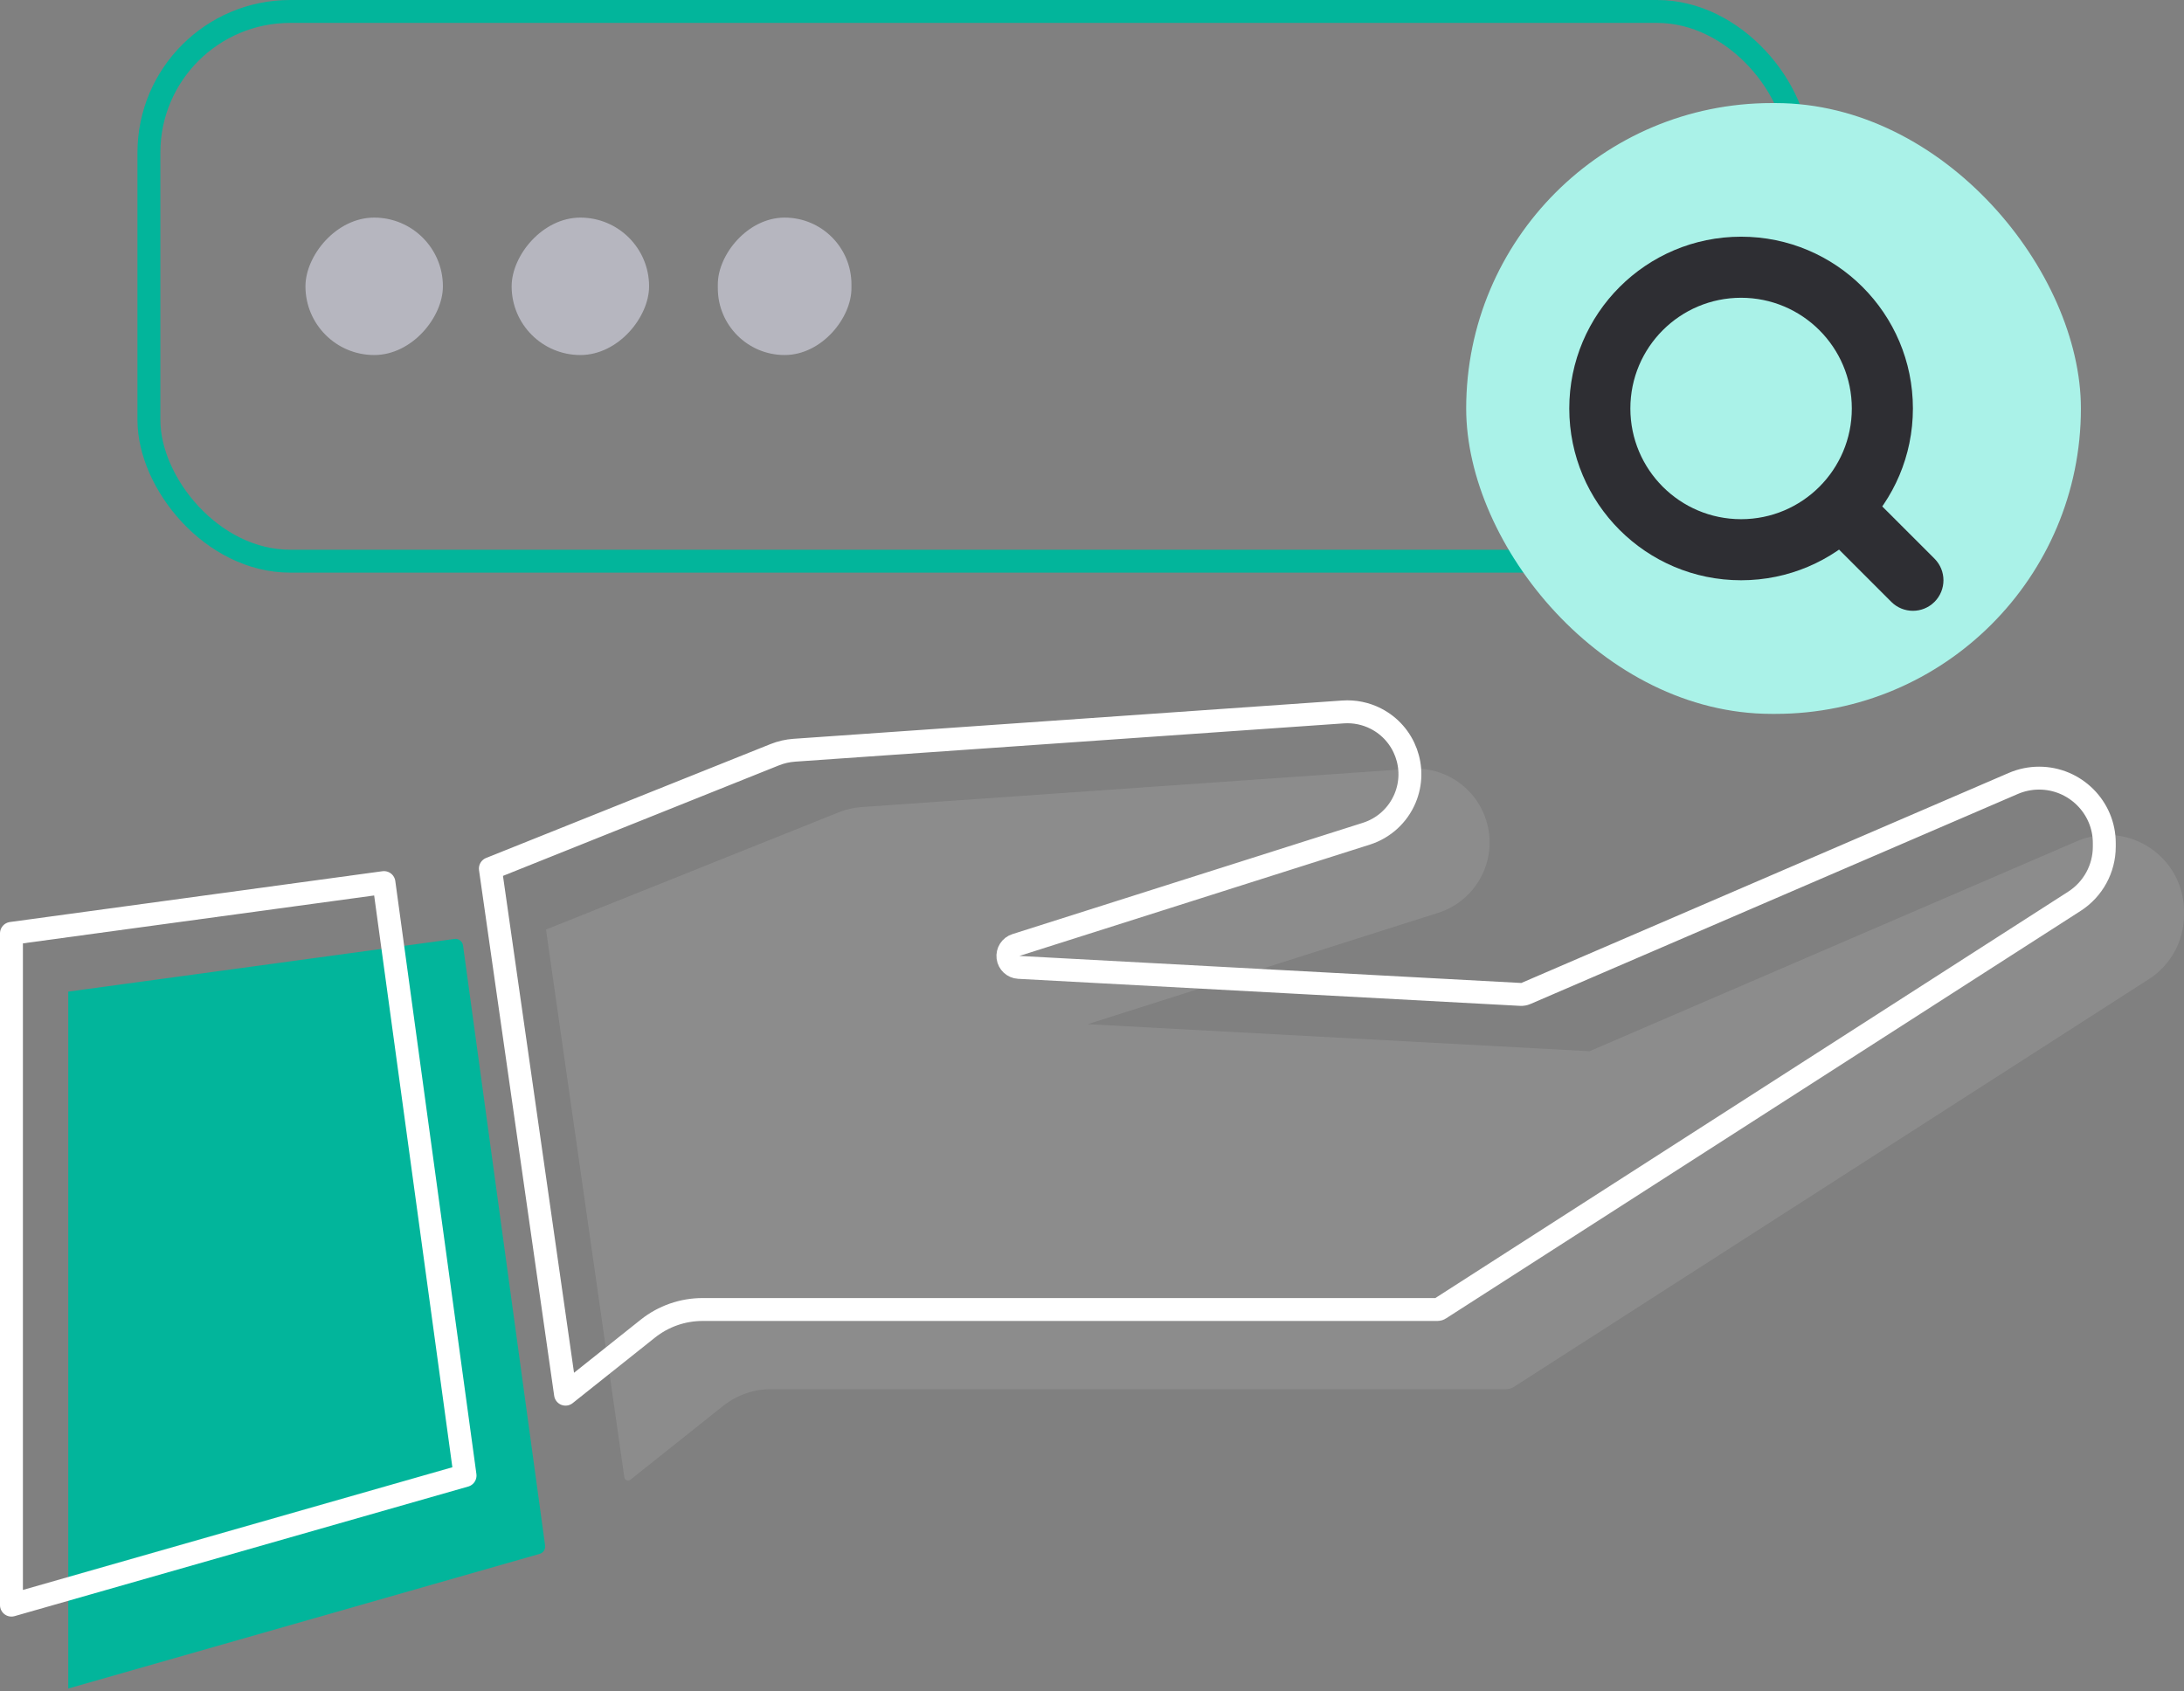
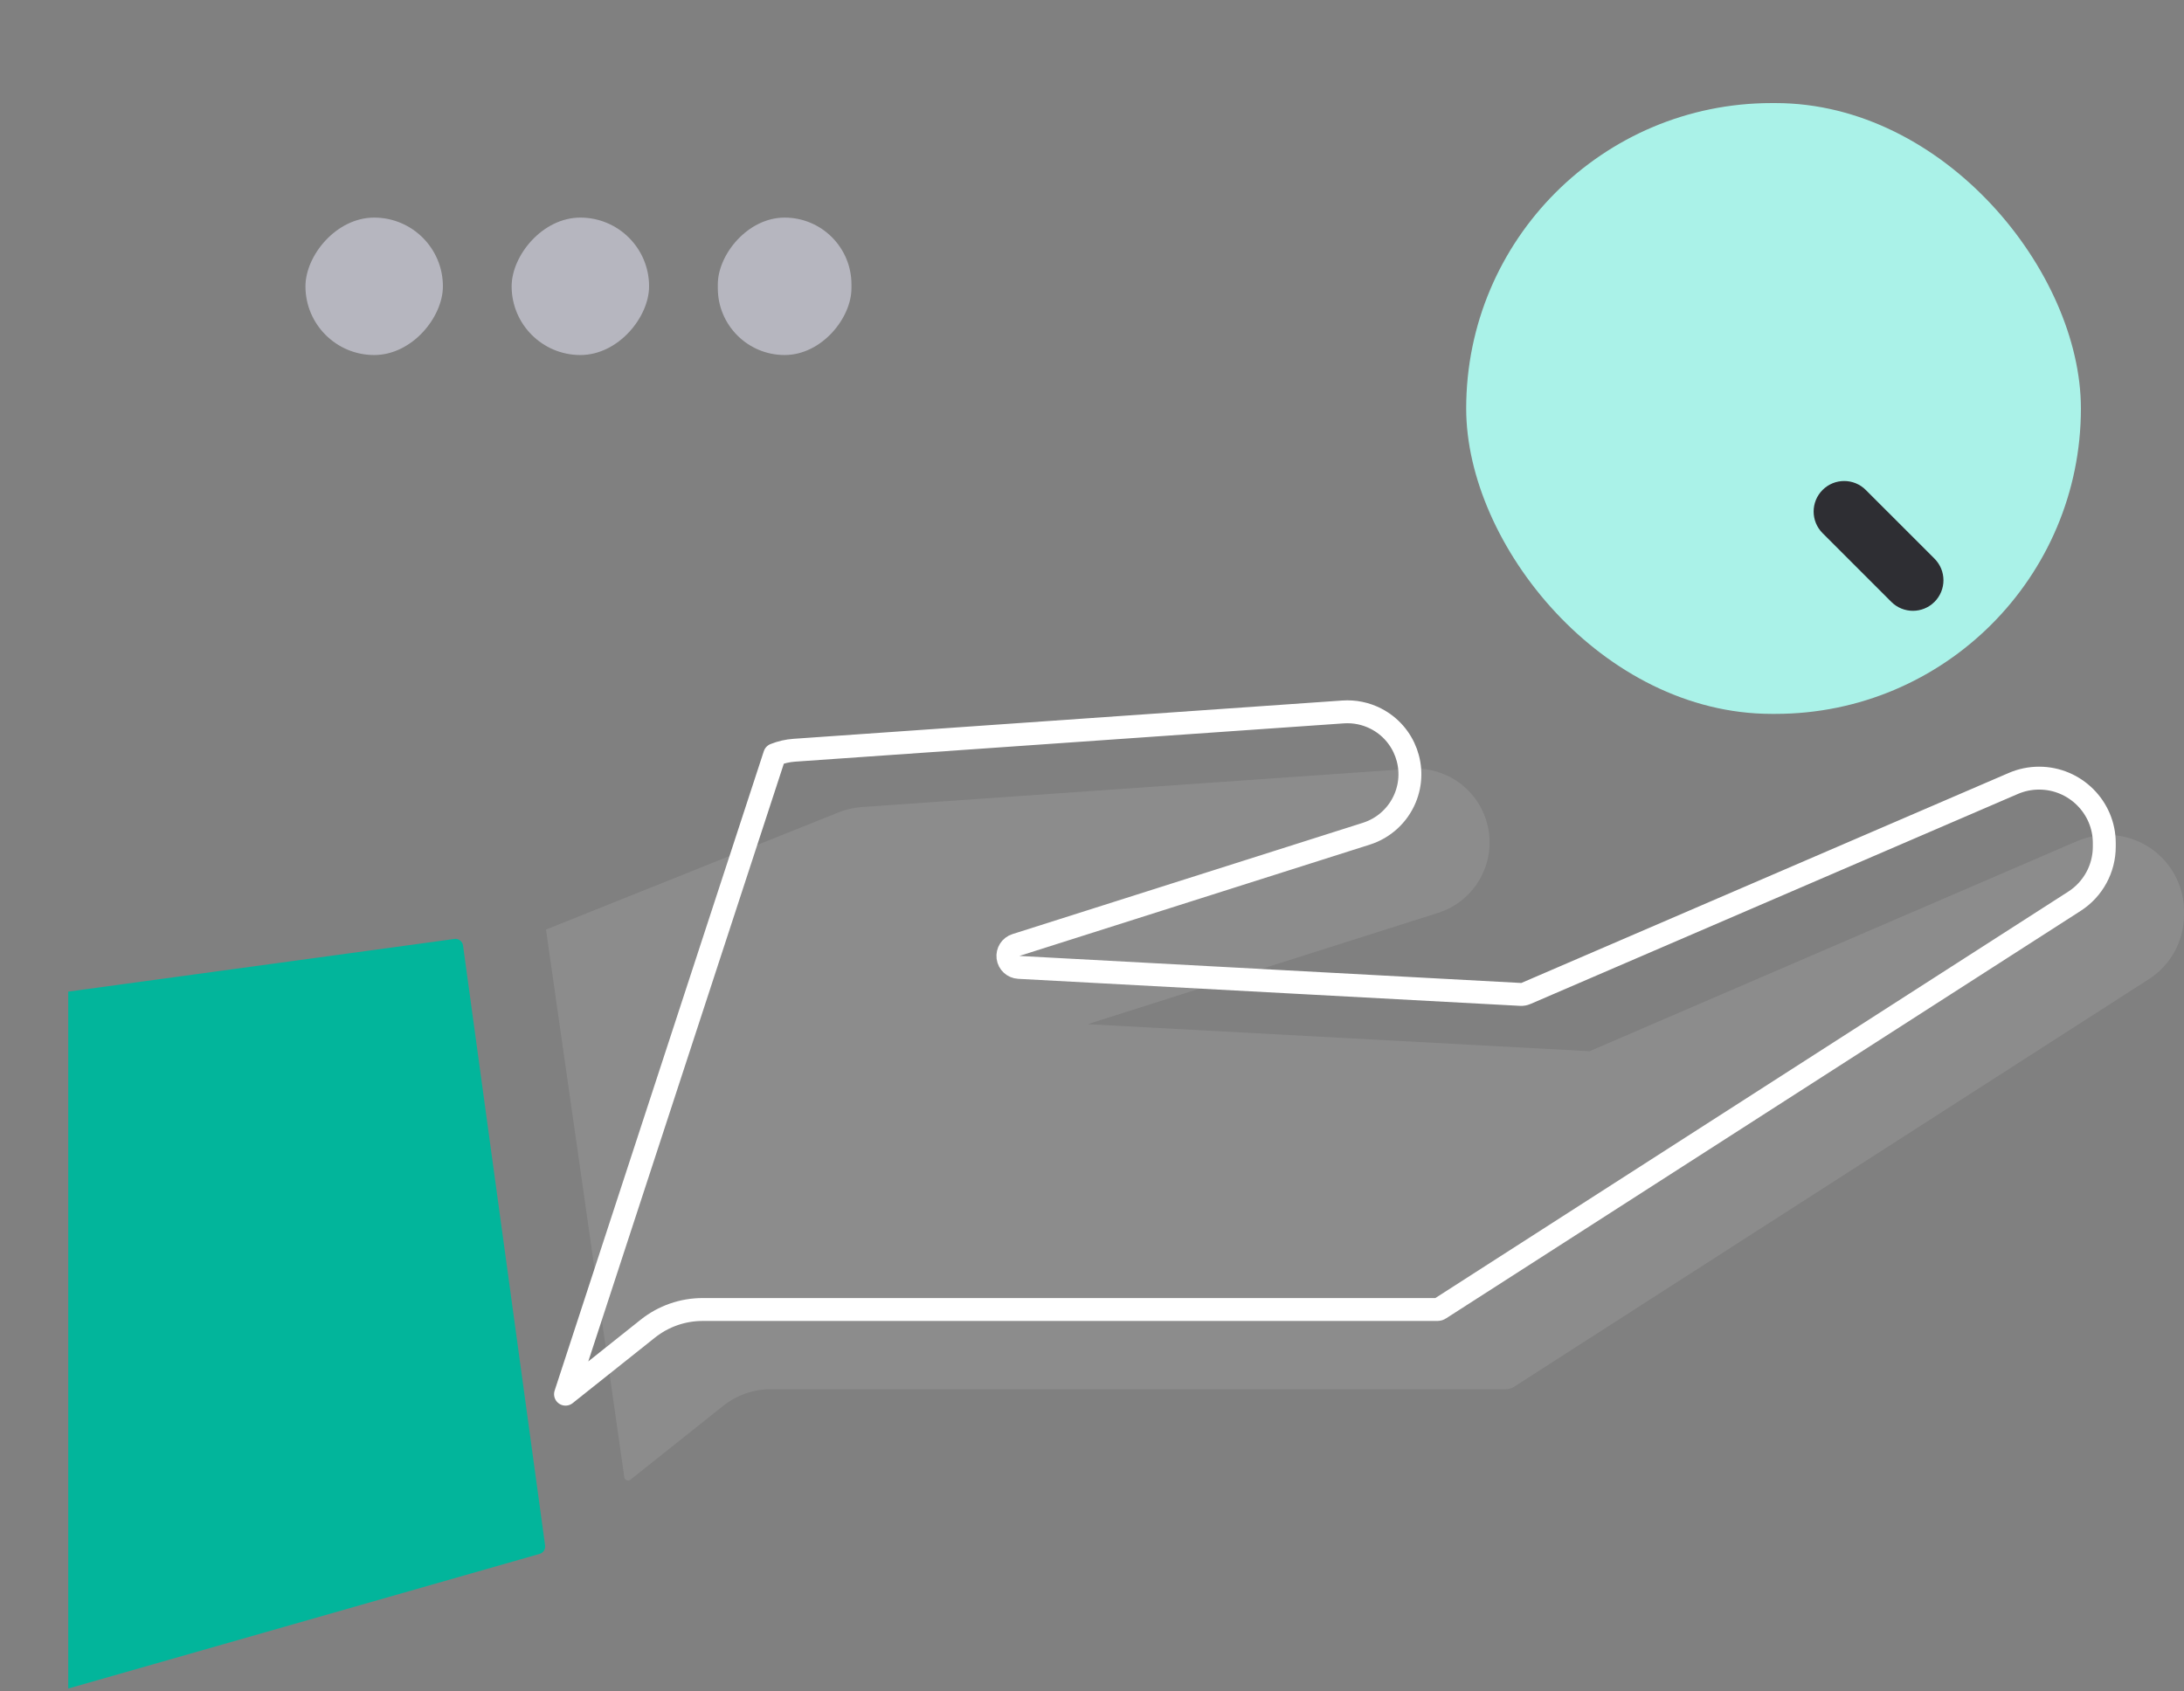
<svg xmlns="http://www.w3.org/2000/svg" width="572" height="443" viewBox="0 0 572 443" fill="none">
  <rect x="0" y="0" width="572" height="443" fill="#808080" stroke="none" />
  <path opacity="0.1" d="M163.511 386.959L143 243.495L219.659 212.791C221.59 212.018 223.629 211.55 225.703 211.405L369.425 201.375C372.941 201.13 376.458 201.85 379.595 203.455C388.597 208.062 392.54 218.828 388.635 228.155C386.442 233.393 382.058 237.404 376.645 239.123L284.847 268.284L416.315 275.367L543.993 220.34C546.493 219.262 549.202 218.706 551.924 218.706C562.97 218.706 572 227.661 572 238.706V239.653C572 246.462 568.537 252.802 562.808 256.481L396.544 363.264C395.899 363.678 395.149 363.899 394.383 363.899H201.884C197.359 363.899 192.968 365.433 189.427 368.252L165.124 387.6C164.519 388.082 163.62 387.724 163.511 386.959Z" fill="white" />
  <path d="M142.765 404.845L121.271 247.668C121.121 246.574 120.113 245.808 119.019 245.958L17.875 259.753V442.312L141.333 407.039C142.29 406.765 142.9 405.831 142.765 404.845Z" fill="#02B59B" />
-   <path d="M169.684 348.03L148.112 365.204L128.428 227.529L202.9 197.701C204.541 197.043 206.274 196.646 208.037 196.523L351.759 186.493C354.729 186.285 357.702 186.894 360.354 188.251C367.961 192.144 371.292 201.242 367.993 209.122C366.139 213.548 362.435 216.936 357.862 218.389L266.064 247.55C264.683 247.989 263.813 249.352 263.996 250.789C264.179 252.226 265.364 253.327 266.81 253.405L398.278 260.487C398.74 260.512 399.202 260.43 399.627 260.247L527.305 205.22C529.428 204.305 531.733 203.831 534.049 203.831C543.453 203.831 551.125 211.457 551.125 220.831V221.778C551.125 227.565 548.181 232.955 543.312 236.082L377.048 342.865C376.887 342.969 376.699 343.024 376.508 343.024H184.009C178.805 343.024 173.755 344.788 169.684 348.03Z" stroke="white" stroke-width="6" stroke-linecap="round" stroke-linejoin="round" />
-   <path d="M3 244.497L100.559 231.19L121.8 386.517L3 420.46V244.497Z" stroke="white" stroke-width="6" stroke-linejoin="round" />
-   <rect x="39" y="3" width="432" height="144" rx="37" stroke="#02B59B" stroke-width="6" />
+   <path d="M169.684 348.03L148.112 365.204L202.9 197.701C204.541 197.043 206.274 196.646 208.037 196.523L351.759 186.493C354.729 186.285 357.702 186.894 360.354 188.251C367.961 192.144 371.292 201.242 367.993 209.122C366.139 213.548 362.435 216.936 357.862 218.389L266.064 247.55C264.683 247.989 263.813 249.352 263.996 250.789C264.179 252.226 265.364 253.327 266.81 253.405L398.278 260.487C398.74 260.512 399.202 260.43 399.627 260.247L527.305 205.22C529.428 204.305 531.733 203.831 534.049 203.831C543.453 203.831 551.125 211.457 551.125 220.831V221.778C551.125 227.565 548.181 232.955 543.312 236.082L377.048 342.865C376.887 342.969 376.699 343.024 376.508 343.024H184.009C178.805 343.024 173.755 344.788 169.684 348.03Z" stroke="white" stroke-width="6" stroke-linecap="round" stroke-linejoin="round" />
  <rect width="36" height="36" rx="18" transform="matrix(1 0 0 -1 80 93)" fill="#B6B6BF" />
  <rect width="36" height="36" rx="18" transform="matrix(1 0 0 -1 134 93)" fill="#B6B6BF" />
  <rect width="35" height="36" rx="17.5" transform="matrix(1 0 0 -1 188 93)" fill="#B6B6BF" />
  <rect x="384" y="27" width="161" height="160" rx="80" fill="#AAF2E8" />
-   <path fill-rule="evenodd" clip-rule="evenodd" d="M456 136C472.016 136 485 123.016 485 107C485 90.984 472.016 78 456 78C439.984 78 427 90.984 427 107C427 123.016 439.984 136 456 136ZM456 152C480.853 152 501 131.853 501 107C501 82.147 480.853 62 456 62C431.147 62 411 82.147 411 107C411 131.853 431.147 152 456 152Z" fill="#2E2E33" />
  <path fill-rule="evenodd" clip-rule="evenodd" d="M477.343 128.343C480.467 125.219 485.533 125.219 488.657 128.343L506.657 146.343C509.781 149.467 509.781 154.533 506.657 157.657C503.533 160.781 498.467 160.781 495.343 157.657L477.343 139.657C474.219 136.533 474.219 131.467 477.343 128.343Z" fill="#2E2E33" />
</svg>